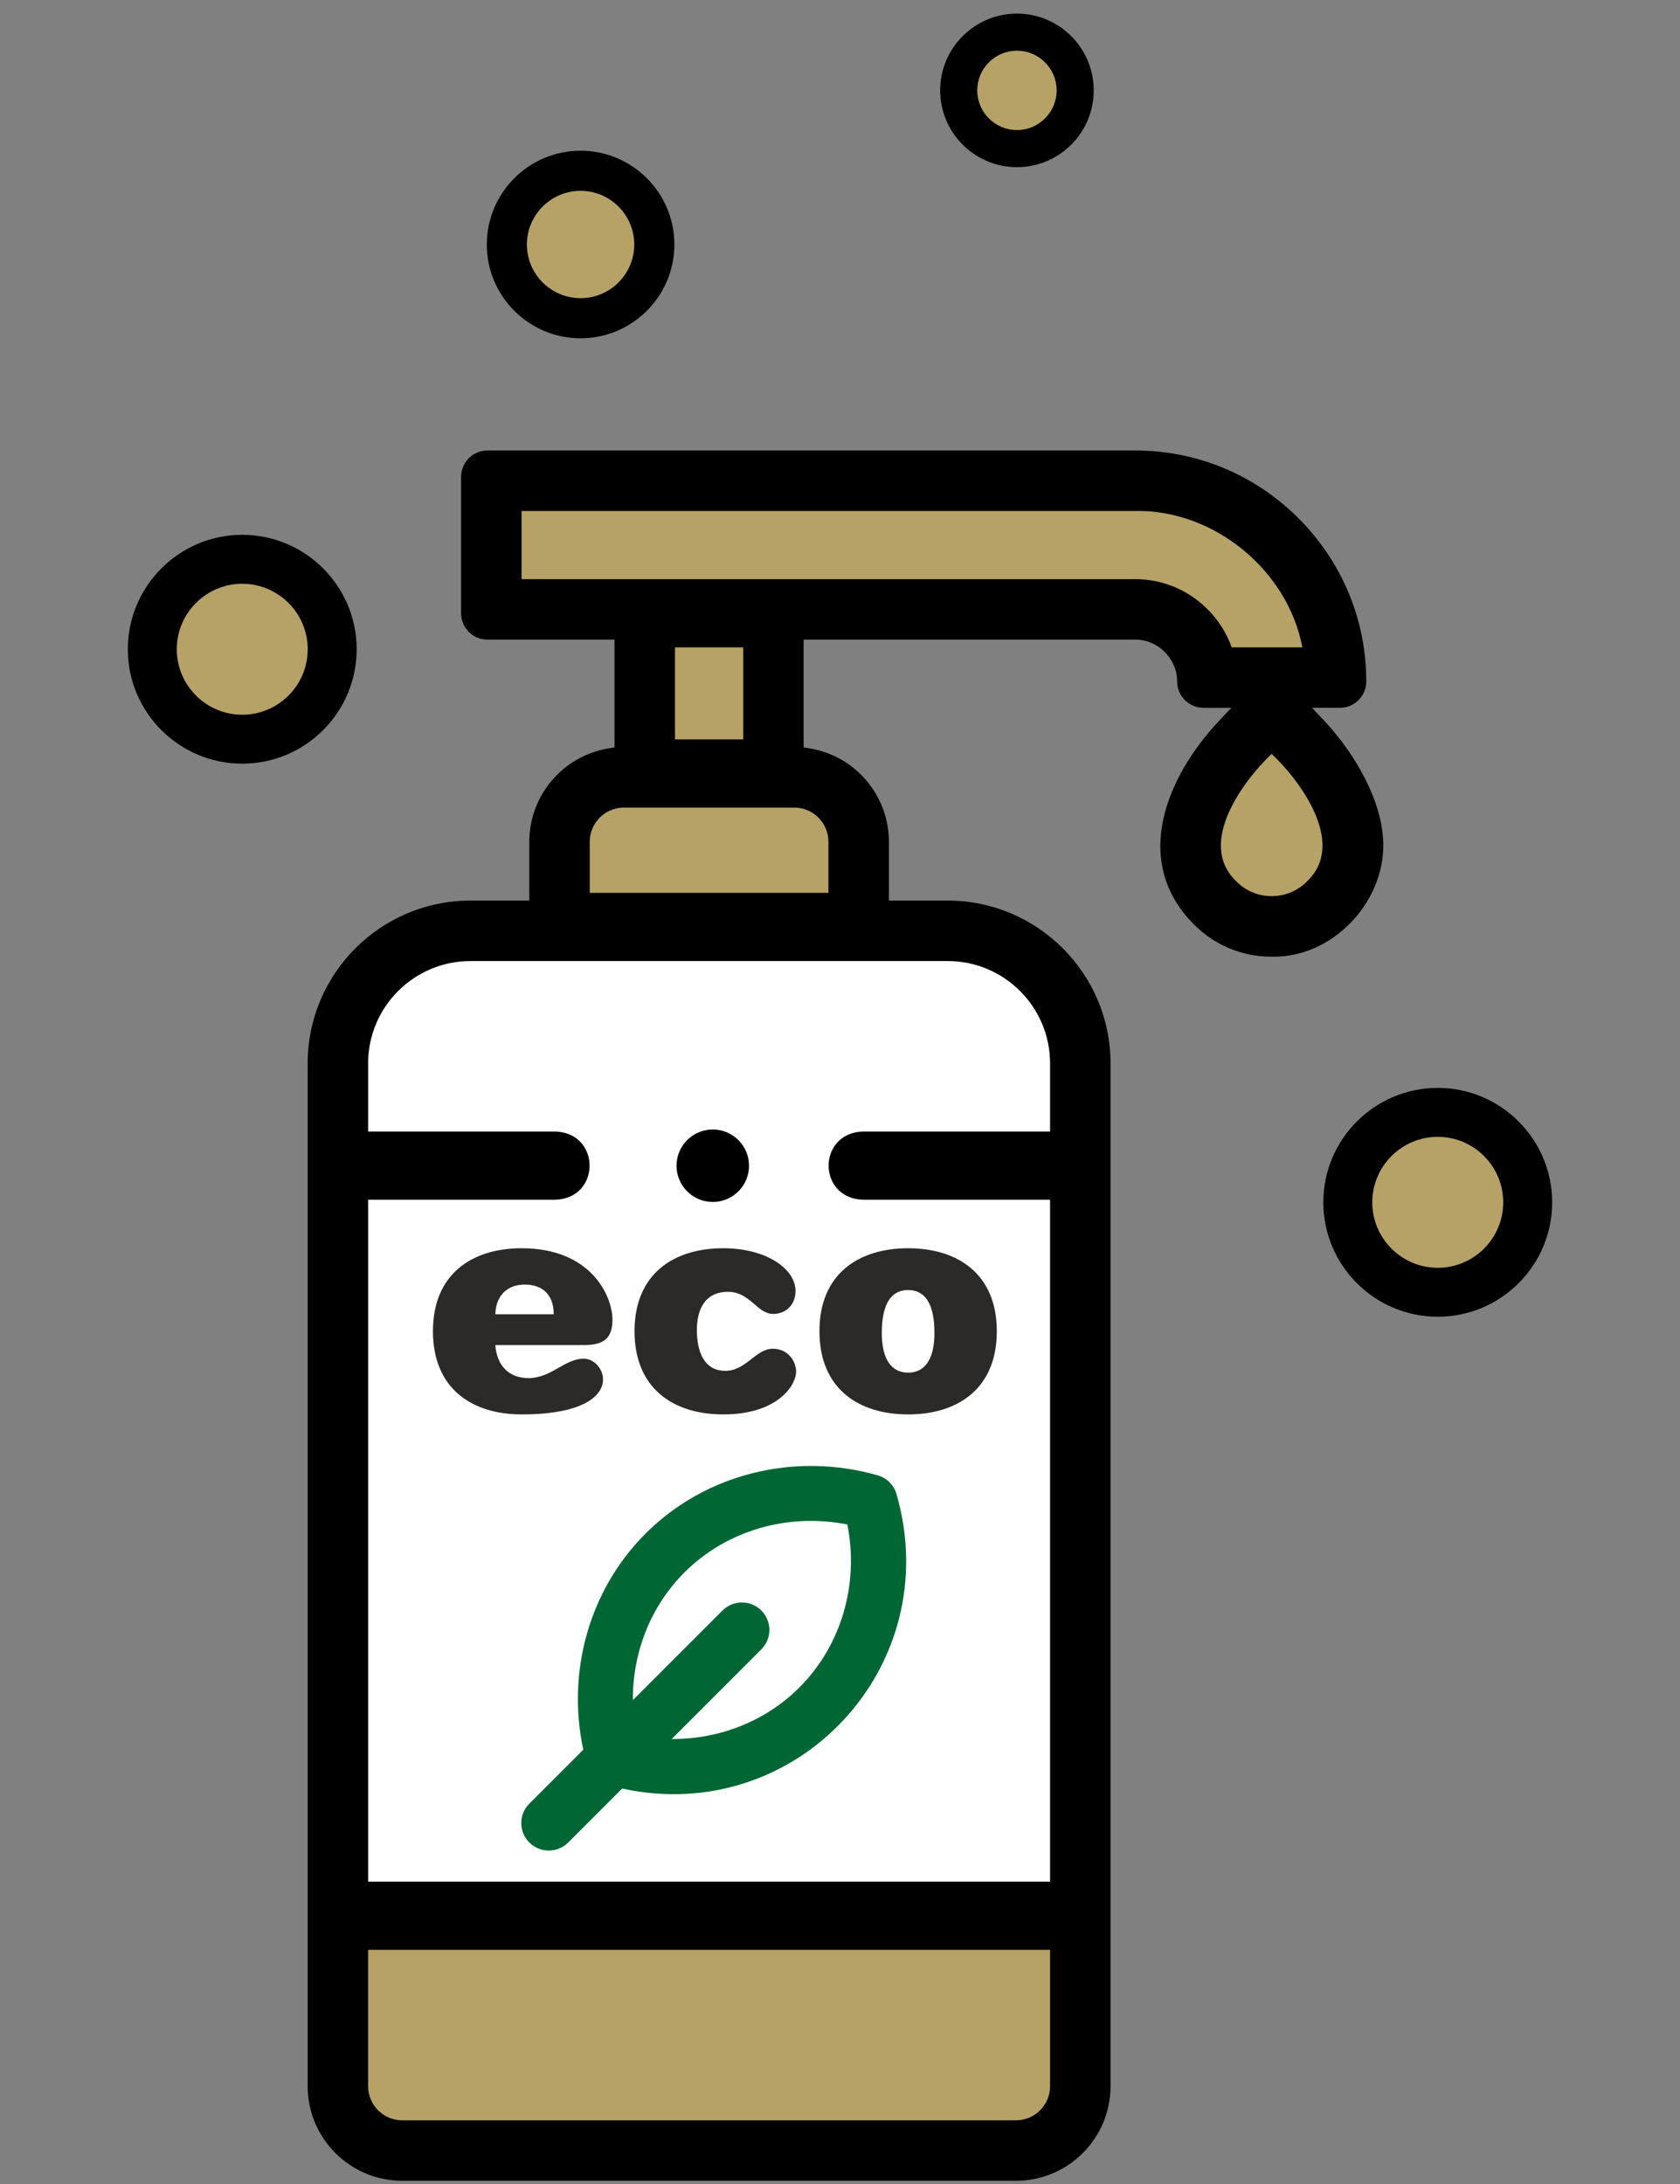
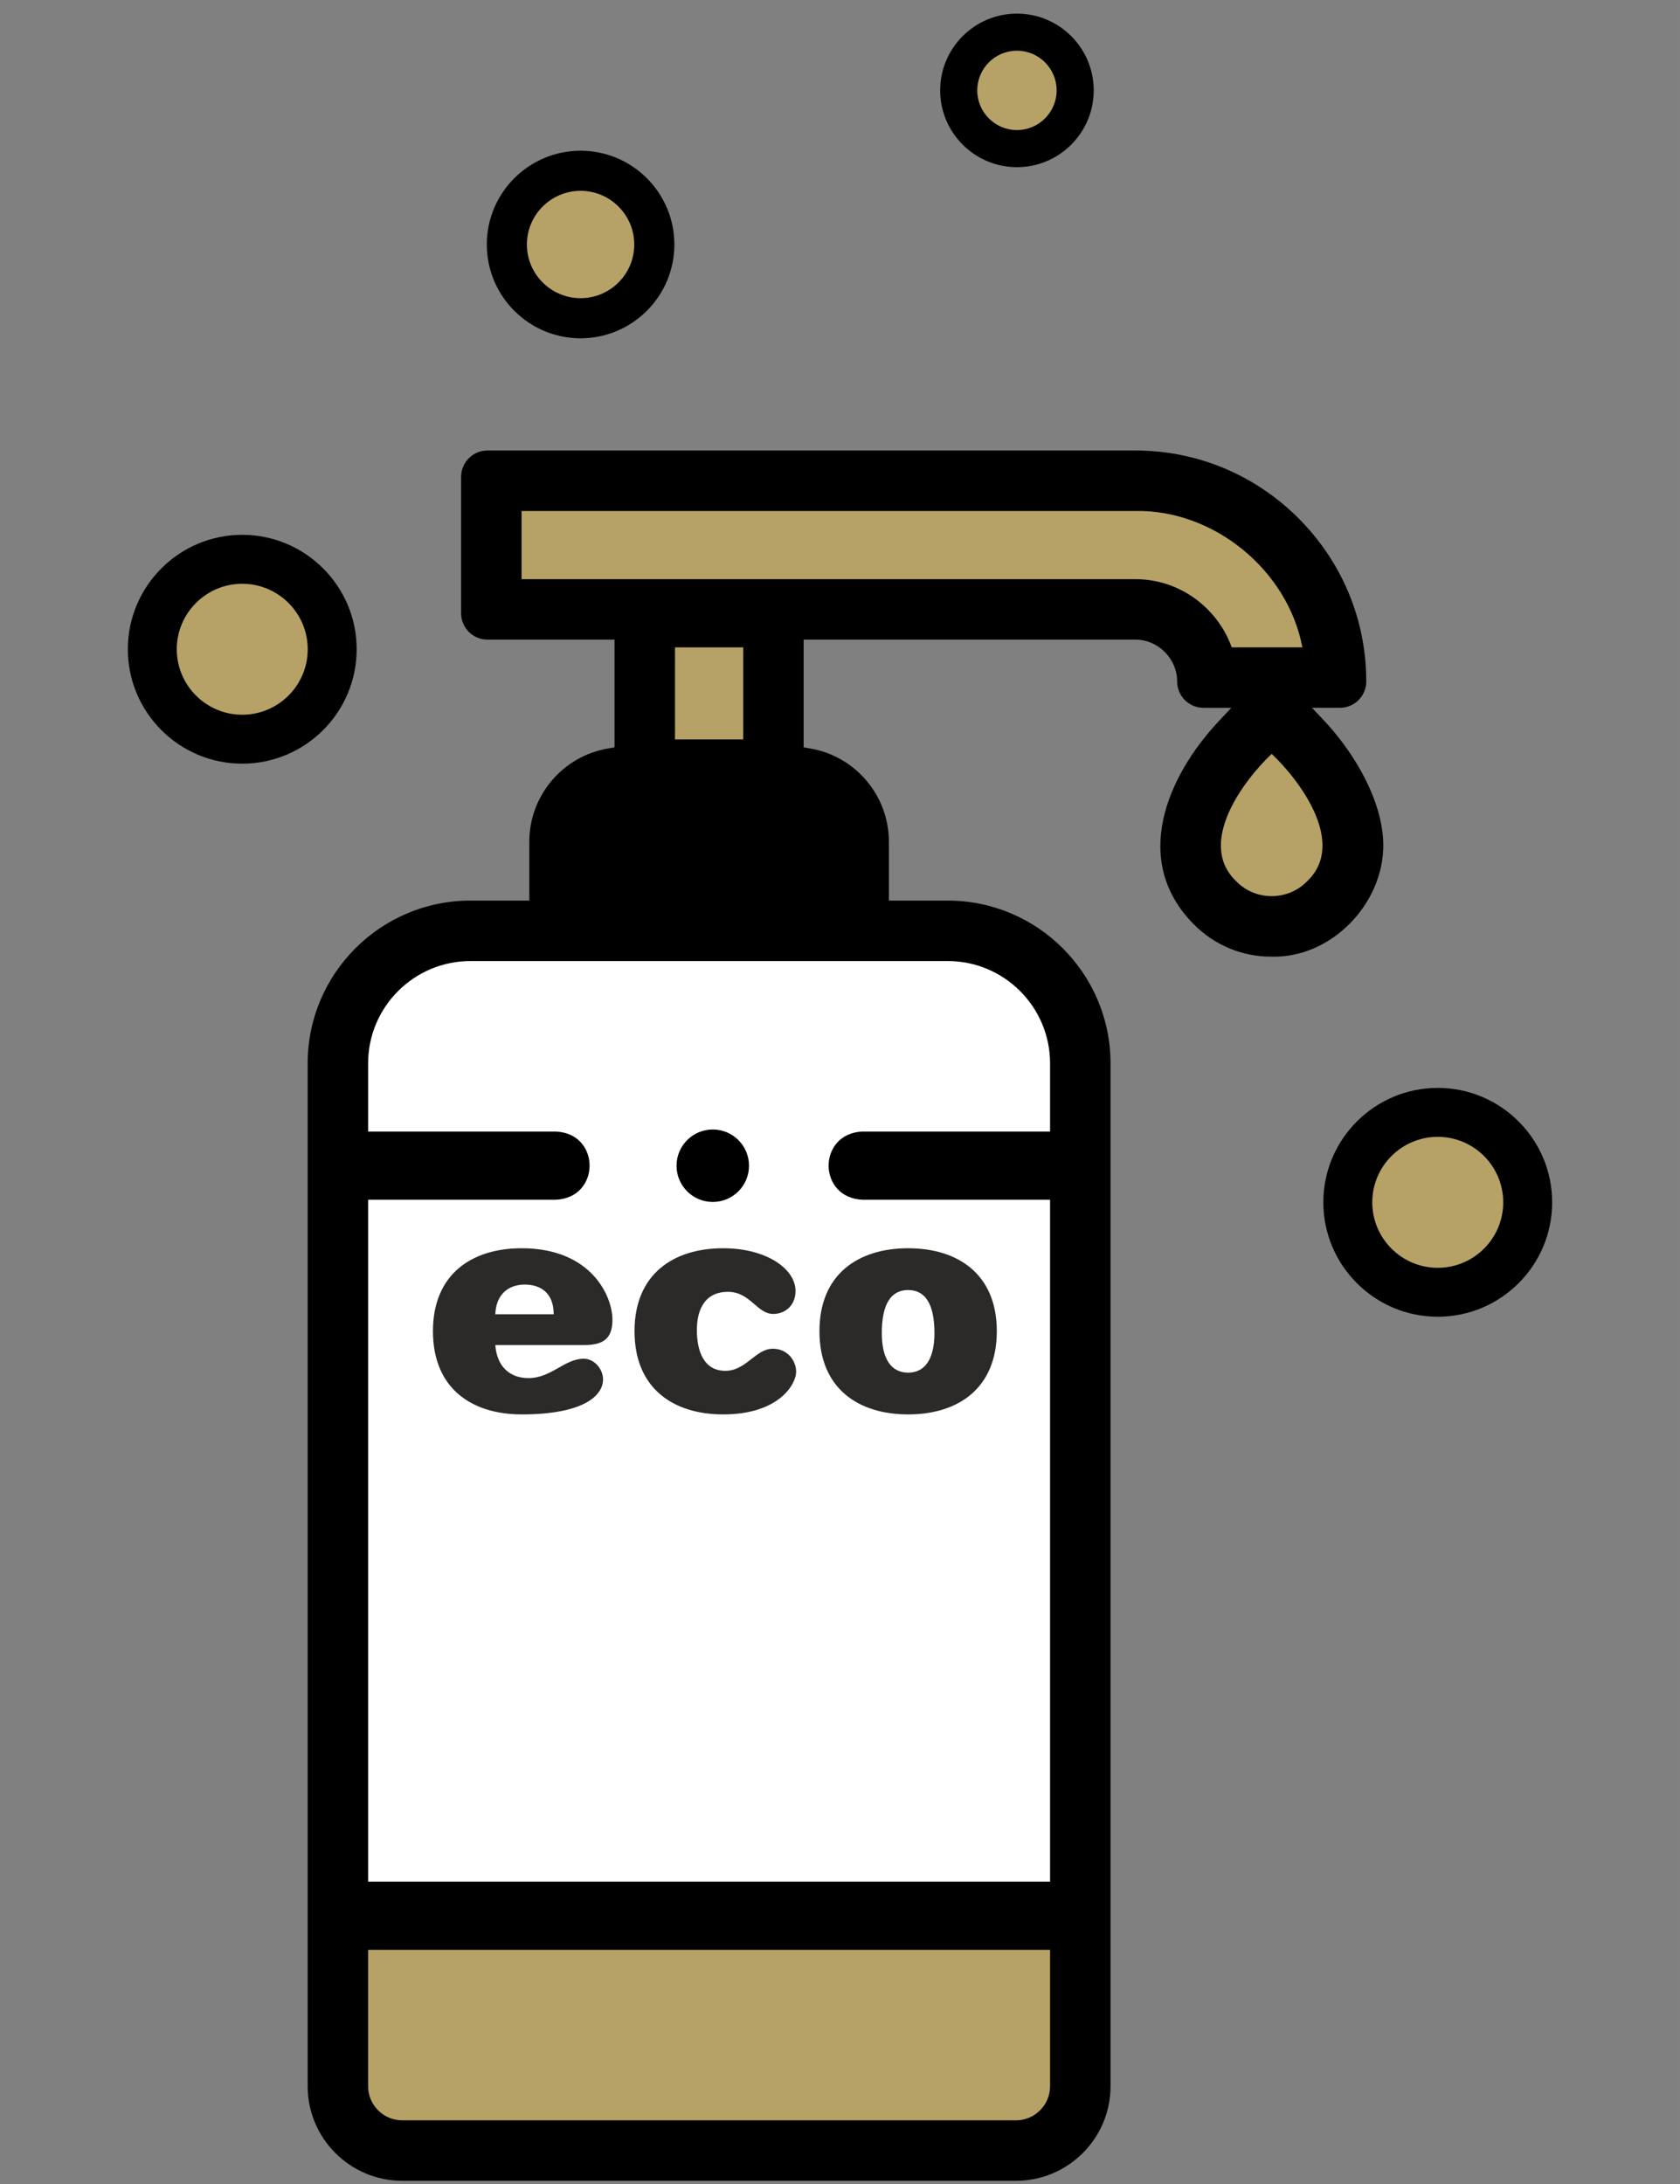
<svg xmlns="http://www.w3.org/2000/svg" xml:space="preserve" width="100px" height="130px" version="1.1" style="shape-rendering:geometricPrecision; text-rendering:geometricPrecision; image-rendering:optimizeQuality; fill-rule:evenodd; clip-rule:evenodd" viewBox="0 0 100 130.001">
  <rect x="0" y="0" width="100" height="130.001" fill="#808080" stroke="none" />
  <defs>
    <style type="text/css">
   
    .fil5 {fill:black}
    .fil2 {fill:white}
    .fil1 {fill:#B6A266}
    .fil4 {fill:#2B2A29;fill-rule:nonzero}
    .fil0 {fill:black;fill-rule:nonzero}
    .fil3 {fill:#006633;fill-rule:nonzero}
   
  </style>
  </defs>
  <g id="Capa_x0020_1">
    <g id="_2686417510176">
      <path class="fil0" d="M79.938 44.238c-0.345,-0.462 -0.714,-0.91 -1.11,-1.33l-0.731 -0.776 1.658 0c0.867,0 1.57,-0.702 1.57,-1.569 0,-3.671 -1.439,-7.117 -4.034,-9.713 -2.595,-2.596 -6.042,-4.034 -9.713,-4.034l-38.562 0c-0.867,0 -1.57,0.703 -1.57,1.57l0 8.118c0,0.867 0.703,1.569 1.57,1.569l7.563 0 0 6.414 -0.383 0.065c-2.7,0.455 -4.69,2.809 -4.69,5.55l0 3.505 -3.505 0c-5.342,-0.001 -9.688,4.346 -9.688,9.688l0 60.887c0,3.103 2.526,5.628 5.629,5.628l36.532 0c3.103,0 5.629,-2.525 5.629,-5.628l0 -60.888c0,-5.341 -4.346,-9.688 -9.688,-9.687l-3.505 0 0 -3.505c0,-2.741 -1.99,-5.096 -4.69,-5.55l-0.384 -0.065 0 -6.414 19.742 0c0.663,0 1.285,0.268 1.754,0.736 0.468,0.469 0.736,1.091 0.736,1.754 0,0.867 0.702,1.569 1.569,1.569l1.657 0 -0.73 0.776c-3.117,3.311 -5.24,8.331 -1.518,12.099 1.226,1.242 2.871,1.938 4.616,1.938l0.062 0c3.547,0.072 6.649,-3.171 6.615,-6.679 -0.02,-2.117 -1.155,-4.358 -2.401,-6.028z" />
      <path class="fil0" d="M42.209 71.413c2.693,-0.107 2.691,-3.953 0,-4.059l-0.001 0c-2.693,0.108 -2.689,3.953 0.001,4.059z" />
      <path class="fil1" d="M77.808 52.455c-1.143,1.179 -3.075,1.187 -4.225,0 -2.391,-2.283 0.498,-6.063 2.113,-7.58 1.617,1.519 4.503,5.296 2.112,7.58z" />
      <path class="fil1" d="M67.578 34.474l-36.533 0 0 -4.059 36.533 0c4.687,-0.088 9.082,3.534 9.944,8.119l-4.204 0c-0.301,-0.842 -0.788,-1.615 -1.442,-2.27 -1.154,-1.154 -2.68,-1.79 -4.298,-1.79z" />
      <polygon class="fil1" points="44.238,44.014 40.178,44.014 40.178,38.534 44.238,38.534 " />
-       <path class="fil1" d="M49.311 50.102l0 3.044 -14.207 0 0 -3.044c0,-1.119 0.911,-2.03 2.03,-2.03l10.148 0c1.119,0 2.029,0.911 2.029,2.03l0 0z" />
      <path class="fil2" d="M62.504 63.294l0 4.06 -11.162 0c-2.693,0.107 -2.691,3.953 0,4.059l11.162 0 0 40.59 -40.592 0 0 -40.59 11.164 0c2.692,-0.107 2.69,-3.953 0,-4.059l-11.164 0 0 -4.06c0,-3.357 2.732,-6.088 6.089,-6.088l28.414 0c3.357,0 6.089,2.731 6.089,6.088z" />
-       <path class="fil3" d="M34.719 104.15l-3.211 3.211c-0.639,0.639 -0.639,1.674 0,2.313 0.639,0.638 1.675,0.638 2.313,0l3.211 -3.211c10.363,2.257 19.29,-7.246 16.333,-17.522 -0.155,-0.544 -0.58,-0.969 -1.124,-1.124 -4.967,-1.415 -10.261,-0.086 -13.816,3.469 -3.329,3.329 -4.706,8.182 -3.706,12.864l0 0zm6.019 -10.551c2.503,-2.503 6.15,-3.557 9.7,-2.855 0.702,3.55 -0.352,7.198 -2.855,9.7 -2.009,2.01 -4.756,3.086 -7.6,3.068l5.334 -5.334c0.639,-0.639 0.639,-1.674 0,-2.313 -0.639,-0.639 -1.674,-0.639 -2.313,0l-5.333 5.333c-0.018,-2.842 1.058,-5.59 3.067,-7.599l0 0z" />
      <path class="fil1" d="M60.474 126.211l-36.532 0c-1.119,0 -2.03,-0.91 -2.03,-2.029l0 -8.119 40.592 0 0 8.119c0,1.119 -0.911,2.029 -2.03,2.029l0 0z" />
      <path class="fil4" d="M35.895 82.102c0,-0.595 -0.504,-1.225 -1.153,-1.225 -1.135,0 -1.928,1.153 -3.279,1.153 -1.207,0 -1.891,-0.775 -1.981,-1.964l5.26 0c1.189,0 1.712,-0.396 1.712,-1.513 0,-1.405 -1.262,-4.252 -5.405,-4.252 -2.954,0 -5.279,1.532 -5.279,4.937 0,3.423 2.325,4.954 5.279,4.954 3.585,0 4.846,-1.063 4.846,-2.09zm-6.413 -3.873c0.054,-1.315 0.918,-1.766 1.747,-1.766 0.919,0 1.729,0.469 1.729,1.766l-3.476 0z" />
      <path id="_1" class="fil4" d="M37.769 79.238c0,3.423 2.324,4.954 5.279,4.954 3.296,0 4.341,-1.784 4.341,-2.54 0,-0.649 -0.504,-1.37 -1.387,-1.37 -1.027,0 -1.586,1.316 -2.829,1.316 -1.297,0 -1.693,-1.207 -1.693,-2.432 0,-1.009 0.342,-2.27 1.856,-2.27 1.315,0 1.729,1.315 2.684,1.315 0.739,0 1.333,-0.523 1.333,-1.369 0,-1.298 -1.711,-2.541 -4.305,-2.541 -2.955,0 -5.279,1.532 -5.279,4.937z" />
      <path id="_2" class="fil4" d="M48.777 79.238c0,3.423 2.324,4.954 5.278,4.954 2.955,0 5.279,-1.531 5.279,-4.954 0,-3.405 -2.324,-4.937 -5.279,-4.937 -2.954,0 -5.278,1.532 -5.278,4.937zm6.845 0.108c0,1.567 -0.576,2.36 -1.567,2.36 -0.991,0 -1.567,-0.793 -1.567,-2.36 0,-1.766 0.576,-2.558 1.567,-2.558 0.991,0 1.567,0.792 1.567,2.558z" />
      <path class="fil5" d="M14.419 45.457c3.756,0 6.811,-3.055 6.811,-6.811 0,-3.755 -3.055,-6.811 -6.811,-6.811 -3.755,0 -6.81,3.056 -6.81,6.811 0,3.756 3.055,6.811 6.81,6.811z" />
      <path class="fil1" d="M14.419 34.749c2.149,0 3.898,1.748 3.898,3.897 0,2.149 -1.749,3.898 -3.898,3.898 -2.149,0 -3.897,-1.749 -3.897,-3.898 0,-2.149 1.748,-3.897 3.897,-3.897z" />
      <path class="fil5" d="M60.532 9.951c2.521,0 4.571,-2.051 4.571,-4.571 0,-2.52 -2.05,-4.57 -4.571,-4.57 -2.52,0 -4.57,2.05 -4.57,4.57 0,2.52 2.05,4.571 4.57,4.571z" />
      <path class="fil1" d="M60.532 3.018c1.303,0 2.363,1.06 2.363,2.362 0,1.303 -1.06,2.362 -2.363,2.362 -1.302,0 -2.362,-1.059 -2.362,-2.362 0,-1.302 1.06,-2.362 2.362,-2.362z" />
      <path class="fil5" d="M85.581 78.378c3.755,0 6.81,-3.055 6.81,-6.81 0,-3.756 -3.055,-6.811 -6.81,-6.811 -3.756,0 -6.811,3.055 -6.811,6.811 0,3.755 3.055,6.81 6.811,6.81z" />
      <path class="fil1" d="M85.581 67.67c2.149,0 3.897,1.749 3.897,3.898 0,2.149 -1.748,3.897 -3.897,3.897 -2.149,0 -3.898,-1.748 -3.898,-3.897 0,-2.149 1.749,-3.898 3.898,-3.898z" />
      <path class="fil5" d="M34.558 20.137c3.079,0 5.583,-2.505 5.583,-5.583 0,-3.078 -2.504,-5.582 -5.583,-5.582 -3.078,0 -5.582,2.504 -5.582,5.582 0,3.078 2.504,5.583 5.582,5.583z" />
      <path class="fil1" d="M34.558 11.359c1.762,0 3.195,1.434 3.195,3.195 0,1.762 -1.433,3.195 -3.195,3.195 -1.761,0 -3.195,-1.433 -3.195,-3.195 0,-1.761 1.434,-3.195 3.195,-3.195z" />
      <circle class="fil0" cx="42.427" cy="69.389" r="2.157" />
    </g>
  </g>
</svg>